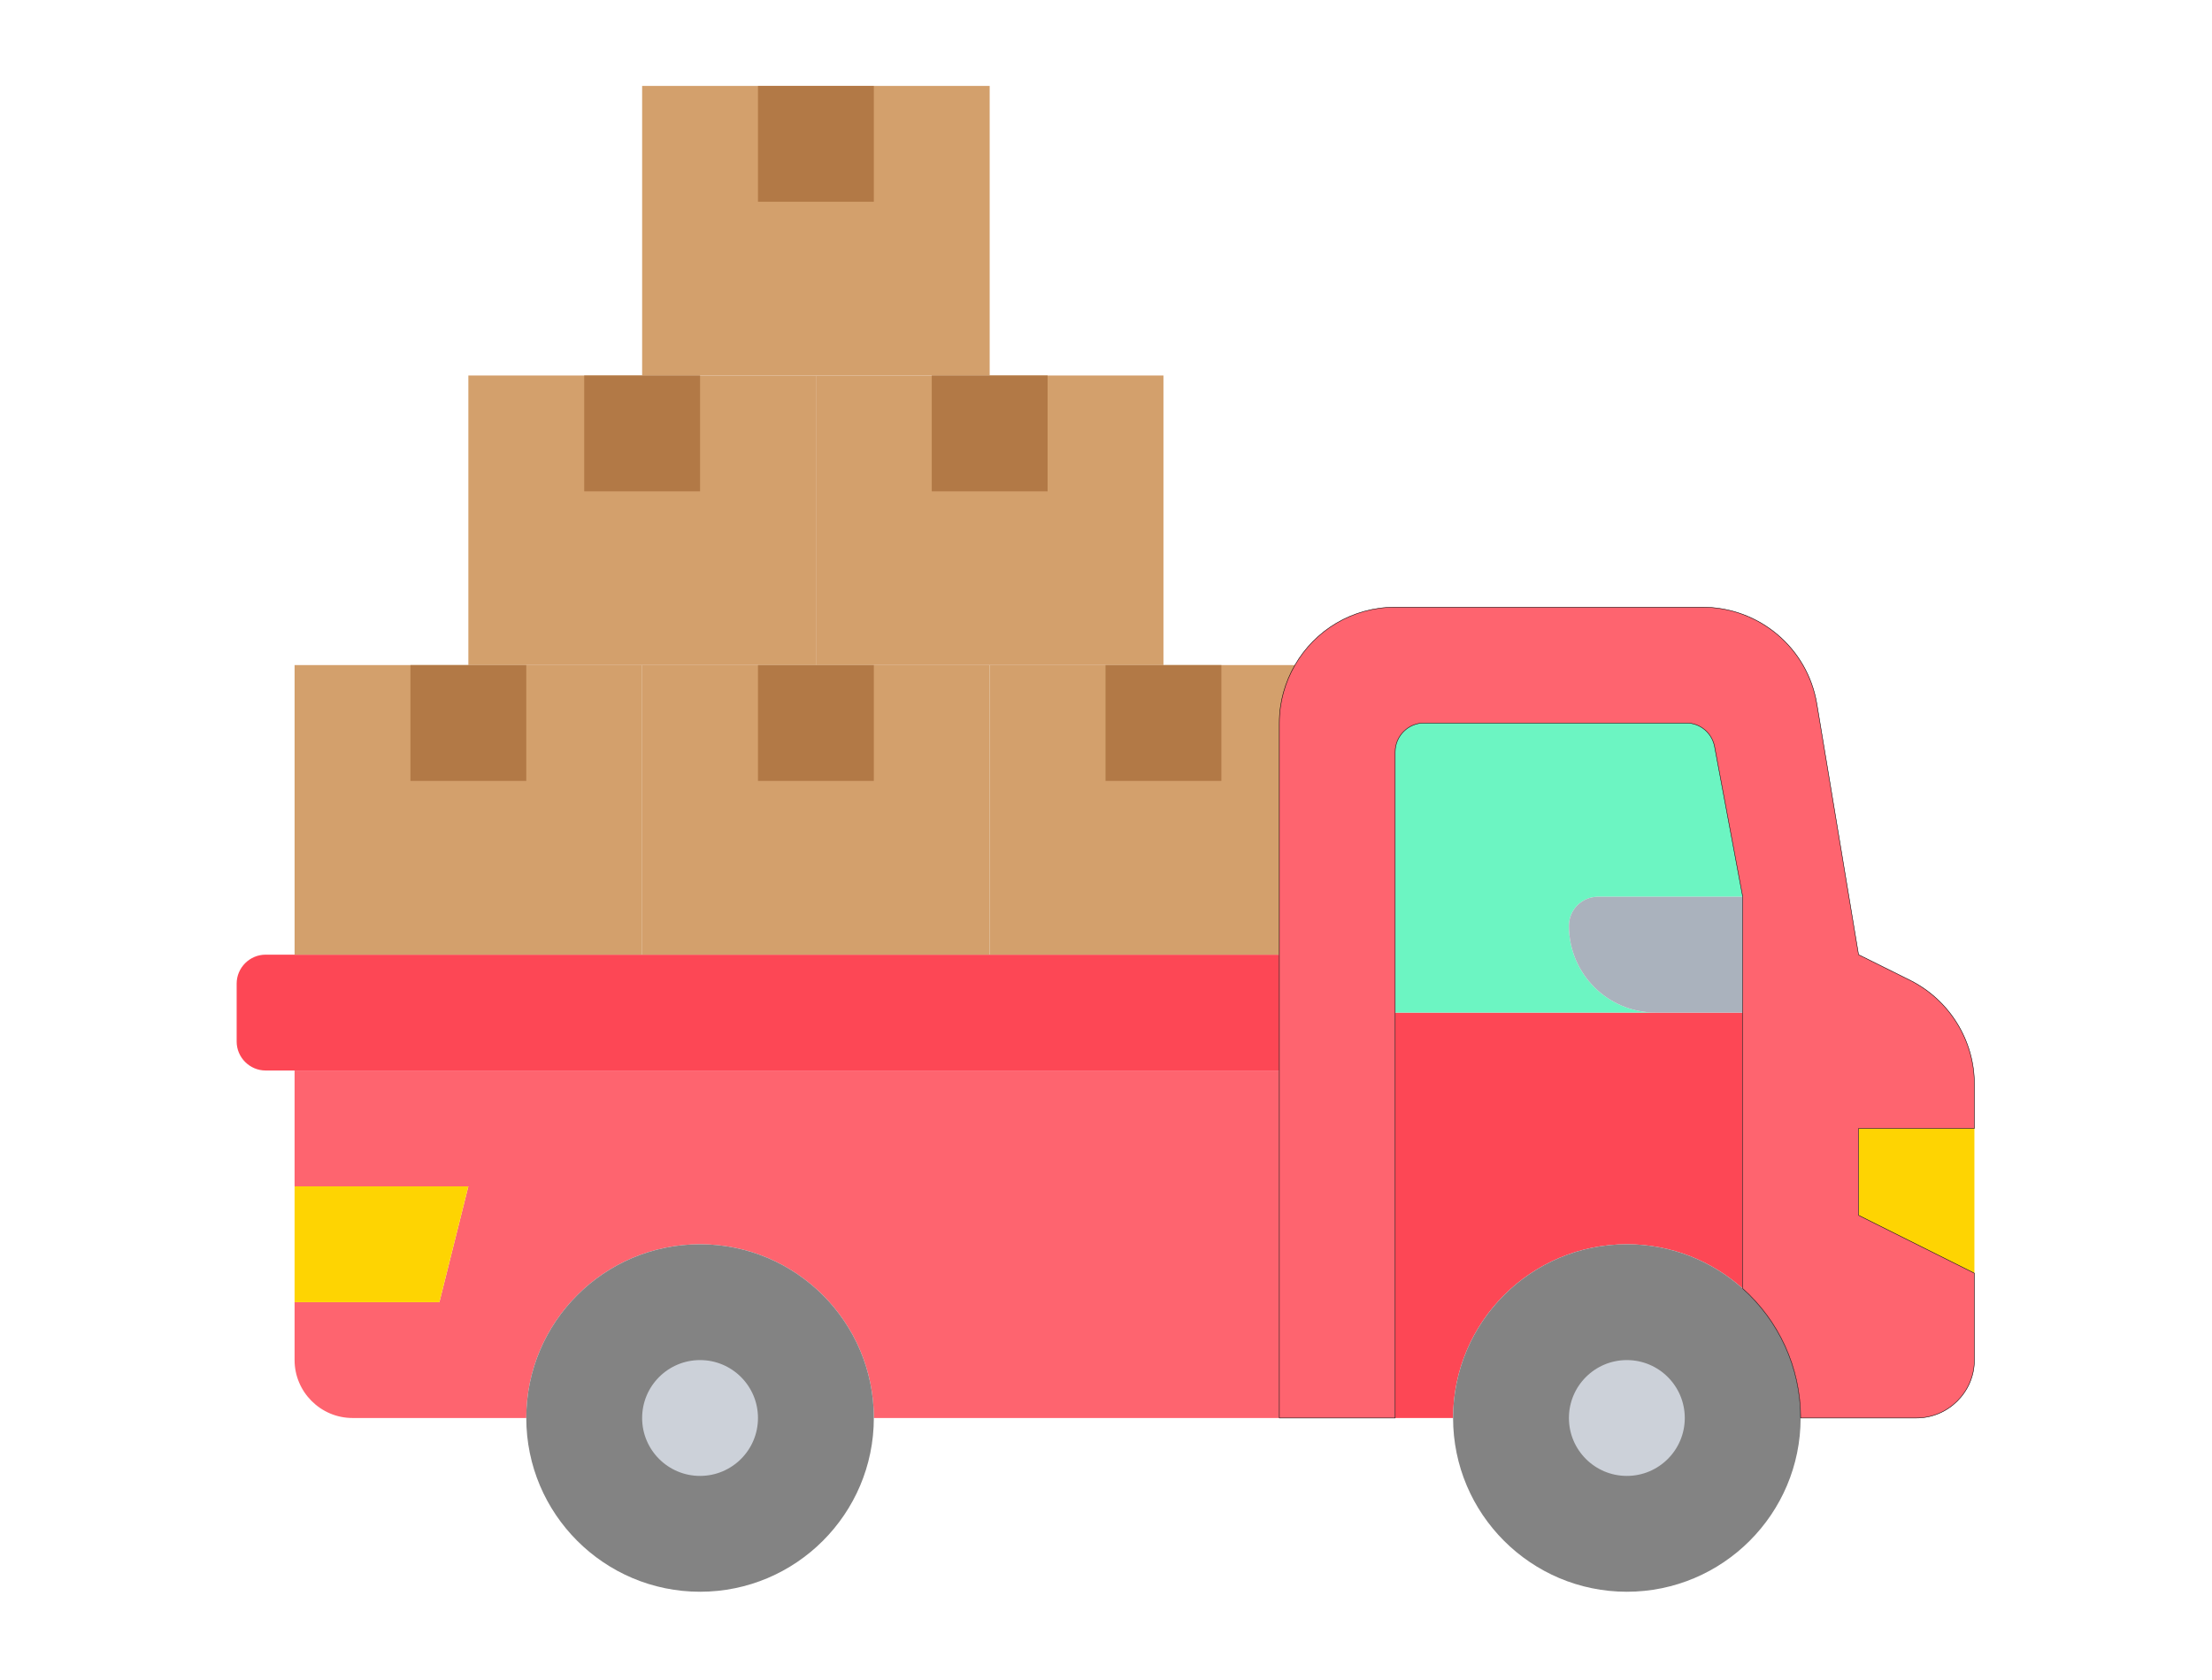
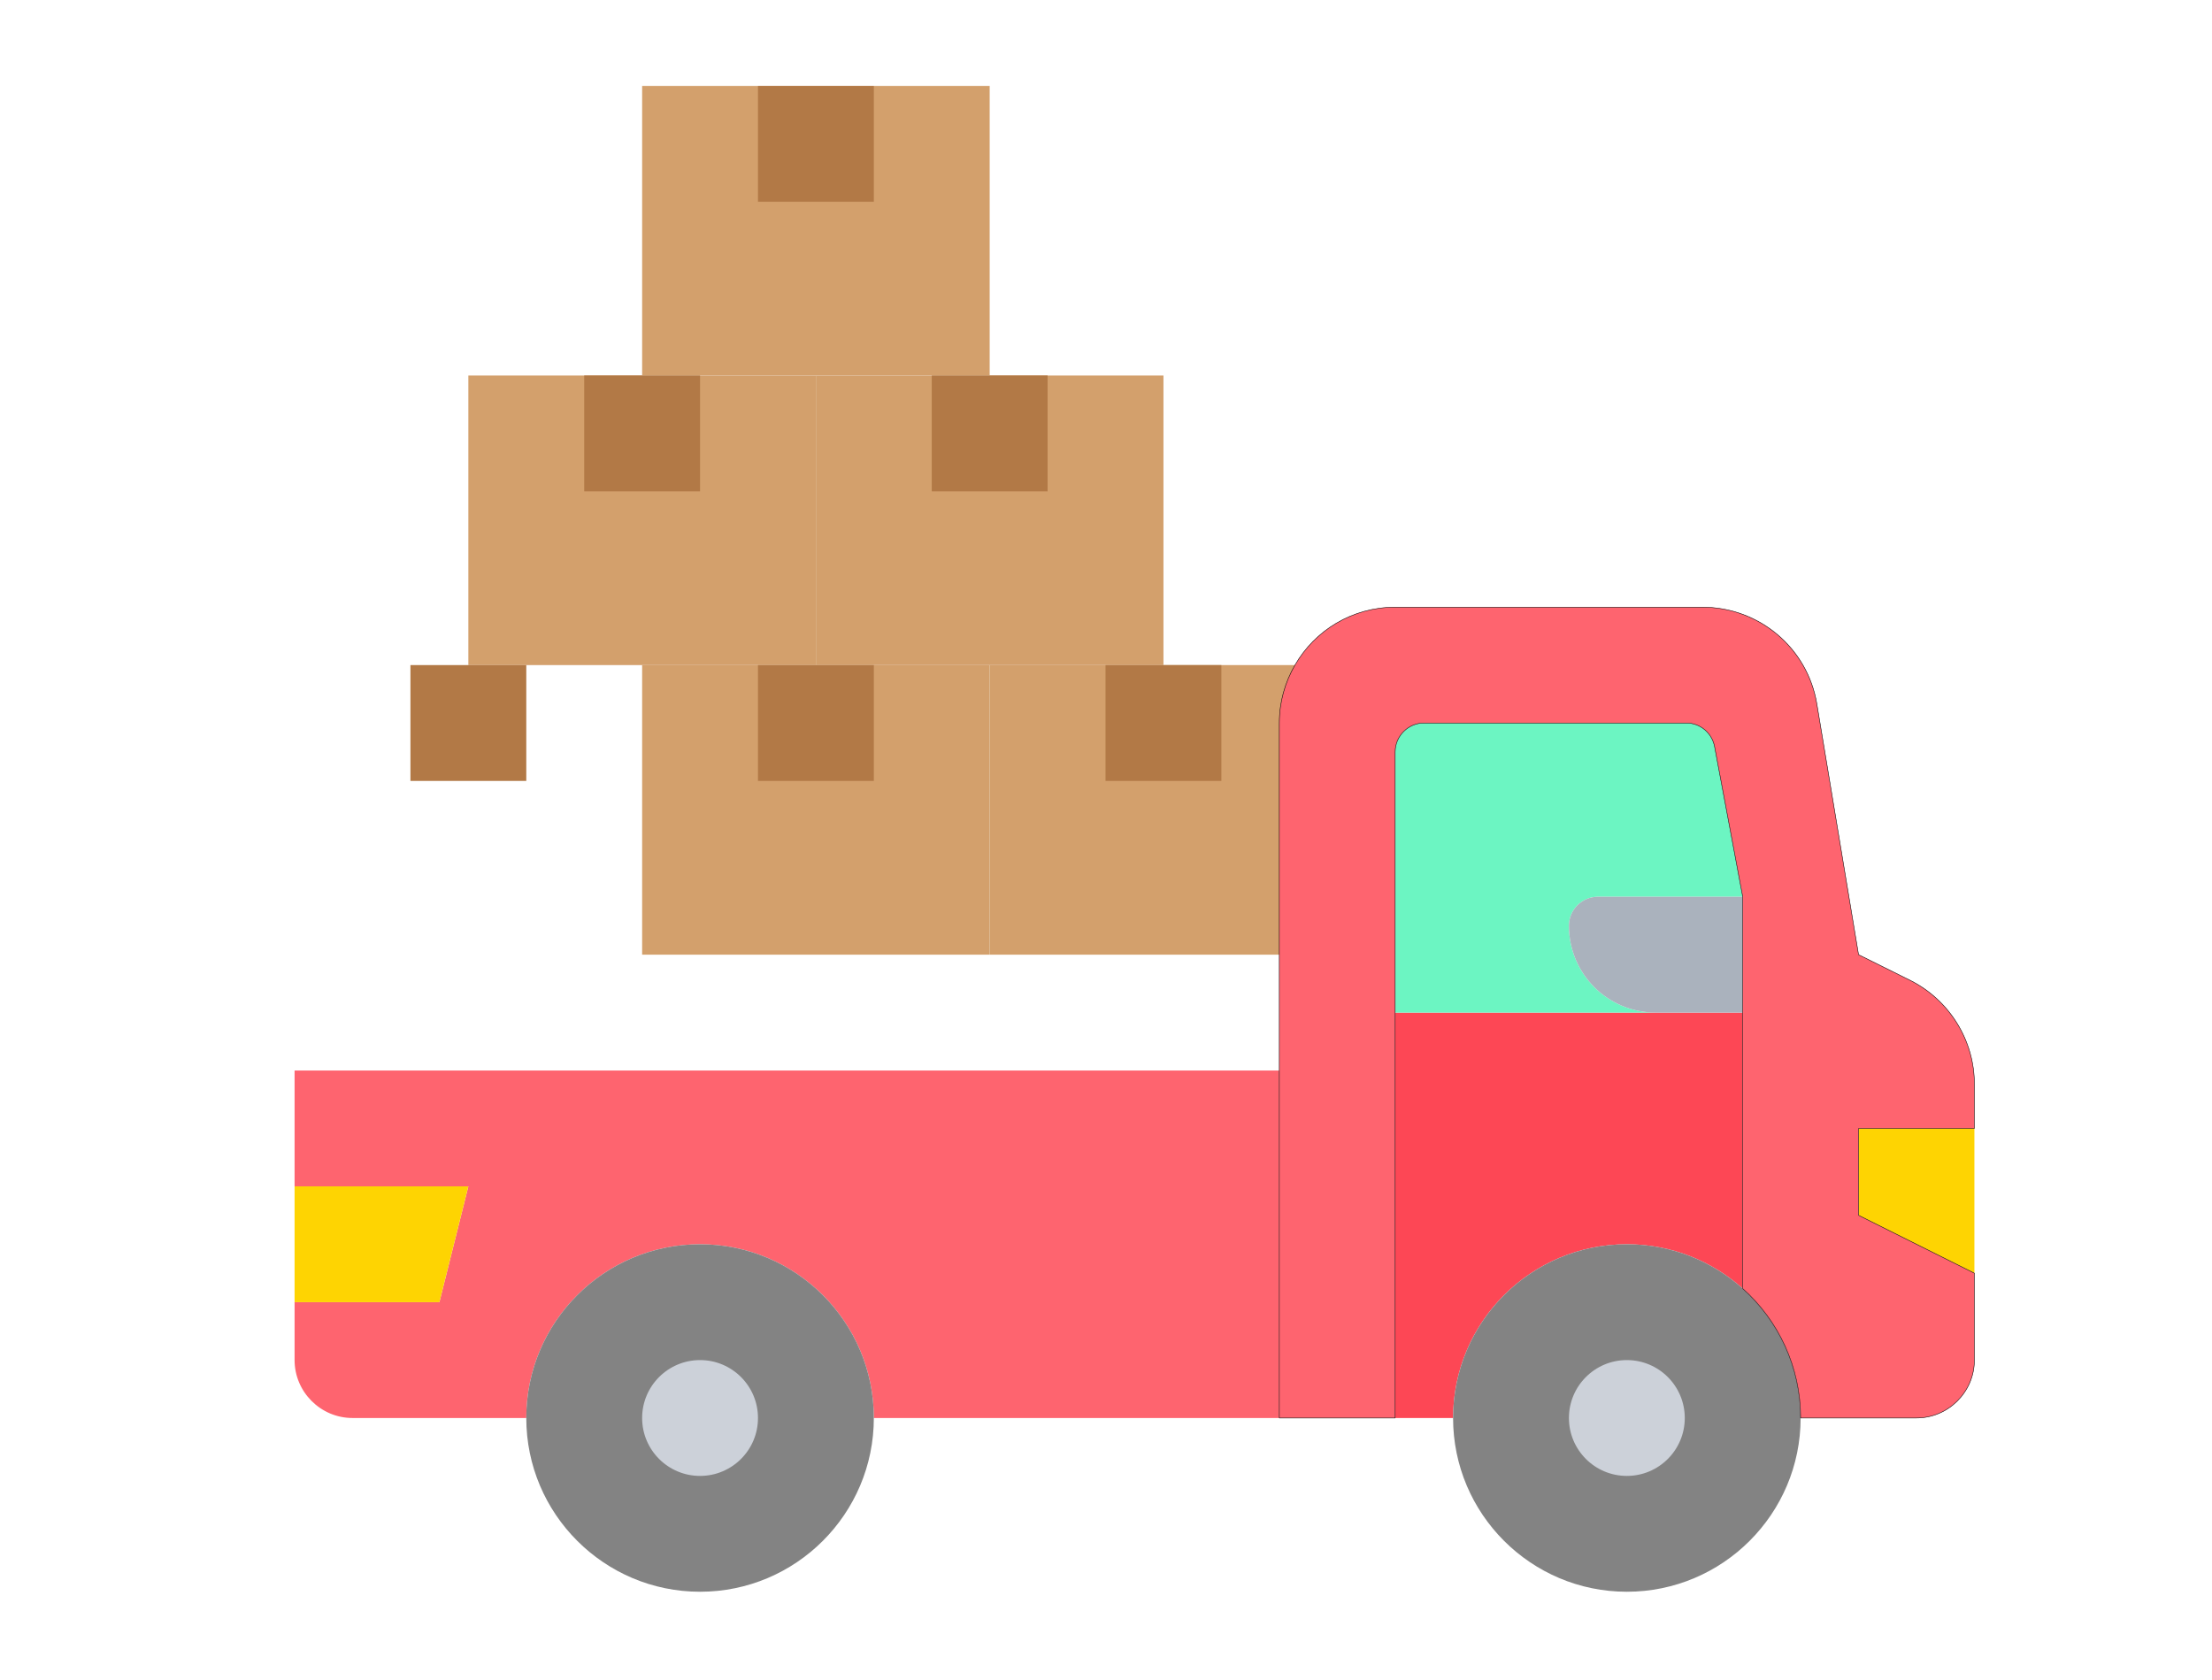
<svg xmlns="http://www.w3.org/2000/svg" xmlns:ns1="http://www.serif.com/" width="100%" height="100%" viewBox="0 0 611 464" version="1.1" xml:space="preserve" style="fill-rule:evenodd;clip-rule:evenodd;stroke-linejoin:round;stroke-miterlimit:2;">
  <g transform="matrix(1,0,0,1,0,-415.816)">
    <g id="Plan-de-travail3" ns1:id="Plan de travail3" transform="matrix(1,0,0,1,-834.323,-13.582)">
      <rect x="834.323" y="429.398" width="610.739" height="463.469" style="fill:none;" />
      <g transform="matrix(1,0,0,1,883.693,405.133)">
        <g>
          <g>
-             <path d="M304,288L304,320L24,320C19.6,320 16,316.4 16,312L16,296C16,291.6 19.6,288 24,288L304,288Z" style="fill:rgb(253,71,85);fill-rule:nonzero;" />
-           </g>
+             </g>
          <g>
            <path d="M304,320L304,416L192,416C192,389.52 170.48,368 144,368C117.52,368 96,389.52 96,416L48,416C39.2,416 32,408.8 32,400L32,384L72,384L80,352L32,352L32,320L304,320Z" style="fill:rgb(254,100,111);fill-rule:nonzero;" />
          </g>
          <g>
            <path d="M432,304L432,380.24C423.52,372.64 412.32,368 400,368C373.52,368 352,389.52 352,416L336,416L336,304L432,304Z" style="fill:rgb(253,71,85);fill-rule:nonzero;" />
          </g>
          <g>
            <path d="M496,336L496,376L464,360L464,336L496,336Z" style="fill:rgb(254,212,2);fill-rule:nonzero;" />
          </g>
          <g>
            <path d="M80,352L72,384L32,384L32,352L80,352Z" style="fill:rgb(254,212,2);fill-rule:nonzero;" />
          </g>
          <g>
            <path d="M432,380.24C441.84,389.04 448,401.84 448,416C448,442.48 426.48,464 400,464C373.52,464 352,442.48 352,416C352,389.52 373.52,368 400,368C412.32,368 423.52,372.64 432,380.24Z" style="fill:rgb(131,131,131);fill-rule:nonzero;" />
          </g>
          <g>
            <path d="M144,368C170.48,368 192,389.52 192,416C192,442.48 170.48,464 144,464C117.52,464 96,442.48 96,416C96,389.52 117.52,368 144,368Z" style="fill:rgb(131,131,131);fill-rule:nonzero;" />
          </g>
          <g>
            <circle cx="400" cy="416" r="16" style="fill:rgb(204,209,217);" />
          </g>
          <g>
            <circle cx="144" cy="416" r="16" style="fill:rgb(204,209,217);" />
          </g>
          <g>
            <path d="M384,280C384,293.28 394.72,304 408,304L336,304L336,232C336,227.6 339.6,224 344,224L416.4,224C420.24,224 423.52,226.72 424.24,230.56L432,272L392,272C387.6,272 384,275.6 384,280Z" style="fill:rgb(108,245,194);fill-rule:nonzero;" />
          </g>
          <g>
            <rect x="224" y="208" width="96" height="80" style="fill:rgb(211,160,108);fill-rule:nonzero;" />
          </g>
          <g>
            <path d="M432,272L432,304L408,304C394.72,304 384,293.28 384,280C384,275.6 387.6,272 392,272L432,272Z" style="fill:rgb(170,178,189);fill-rule:nonzero;" />
          </g>
          <g>
-             <rect x="32" y="208" width="96" height="80" style="fill:rgb(211,160,108);fill-rule:nonzero;" />
-           </g>
+             </g>
          <g>
            <rect x="128" y="208" width="96" height="80" style="fill:rgb(211,160,108);fill-rule:nonzero;" />
          </g>
          <g>
            <rect x="80" y="128" width="96" height="80" style="fill:rgb(211,160,108);fill-rule:nonzero;" />
          </g>
          <g>
            <rect x="176" y="128" width="96" height="80" style="fill:rgb(211,160,108);fill-rule:nonzero;" />
          </g>
          <g>
            <rect x="128" y="48" width="96" height="80" style="fill:rgb(211,160,108);fill-rule:nonzero;" />
          </g>
          <g>
            <rect x="160" y="48" width="32" height="32" style="fill:rgb(178,121,70);fill-rule:nonzero;" />
          </g>
          <g>
            <path d="M144,128L144,160L112,160L112,128L144,128Z" style="fill:rgb(178,121,70);fill-rule:nonzero;" />
          </g>
          <g>
-             <path d="M240,128L240,160L208,160L208,128L240,128Z" style="fill:rgb(178,121,70);fill-rule:nonzero;" />
+             <path d="M240,128L240,160L208,160L208,128L240,128" style="fill:rgb(178,121,70);fill-rule:nonzero;" />
          </g>
          <g>
            <path d="M192,208L192,240L160,240L160,208L192,208Z" style="fill:rgb(178,121,70);fill-rule:nonzero;" />
            <g transform="matrix(1,0,0,1,96,0)">
              <path d="M192,208L192,240L160,240L160,208L192,208Z" style="fill:rgb(178,121,70);fill-rule:nonzero;" />
            </g>
          </g>
          <g>
            <path d="M96,208L96,240L64,240L64,208L96,208Z" style="fill:rgb(178,121,70);fill-rule:nonzero;" />
          </g>
          <g>
            <path d="M496,376L496,400C496,408.8 488.8,416 480,416L448,416C448,401.84 441.84,389.04 432,380.24L432,272L424.24,230.56C423.52,226.72 420.24,224 416.4,224L344,224C339.6,224 336,227.6 336,232L336,416L304,416L304,224C304,218.16 305.6,212.72 308.32,208C313.84,198.4 324.16,192 336,192L420.88,192C436.56,192 449.92,203.28 452.48,218.72L464,288L478.32,295.12C489.12,300.56 496,311.68 496,323.76L496,336L464,336L464,360L496,376Z" style="fill:rgb(254,100,111);fill-rule:nonzero;stroke:black;stroke-width:0.13px;" />
          </g>
        </g>
      </g>
    </g>
  </g>
</svg>